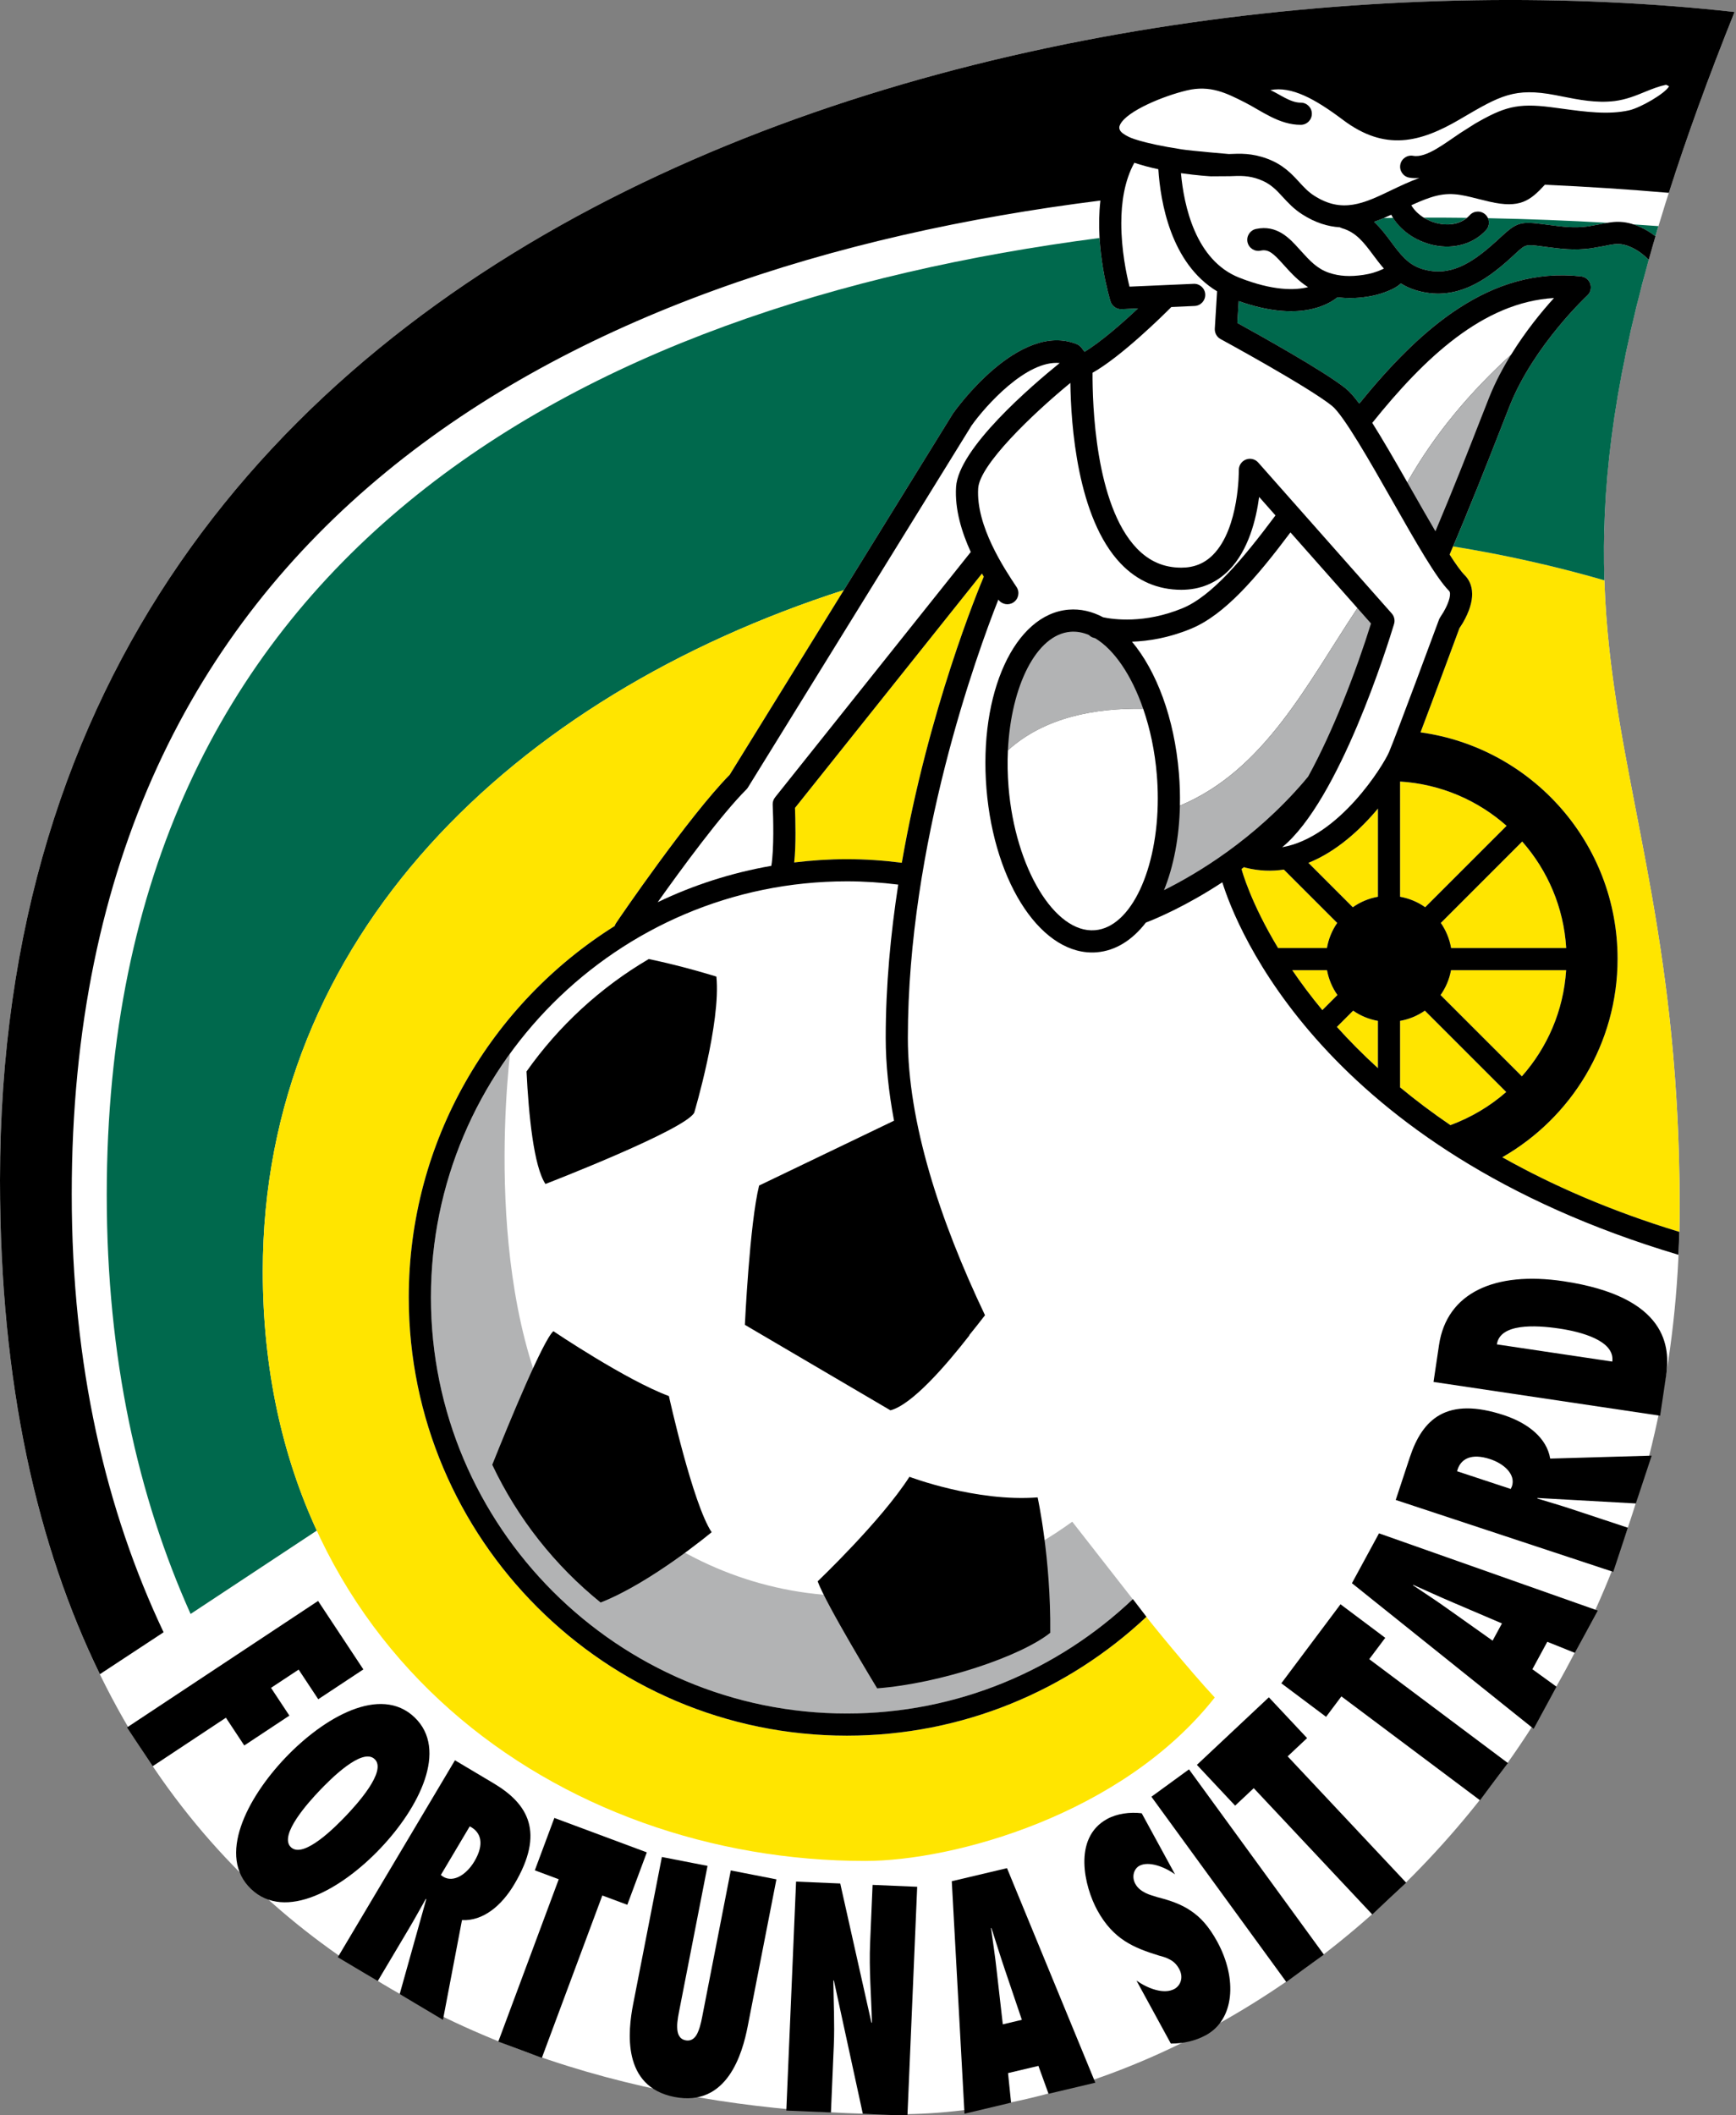
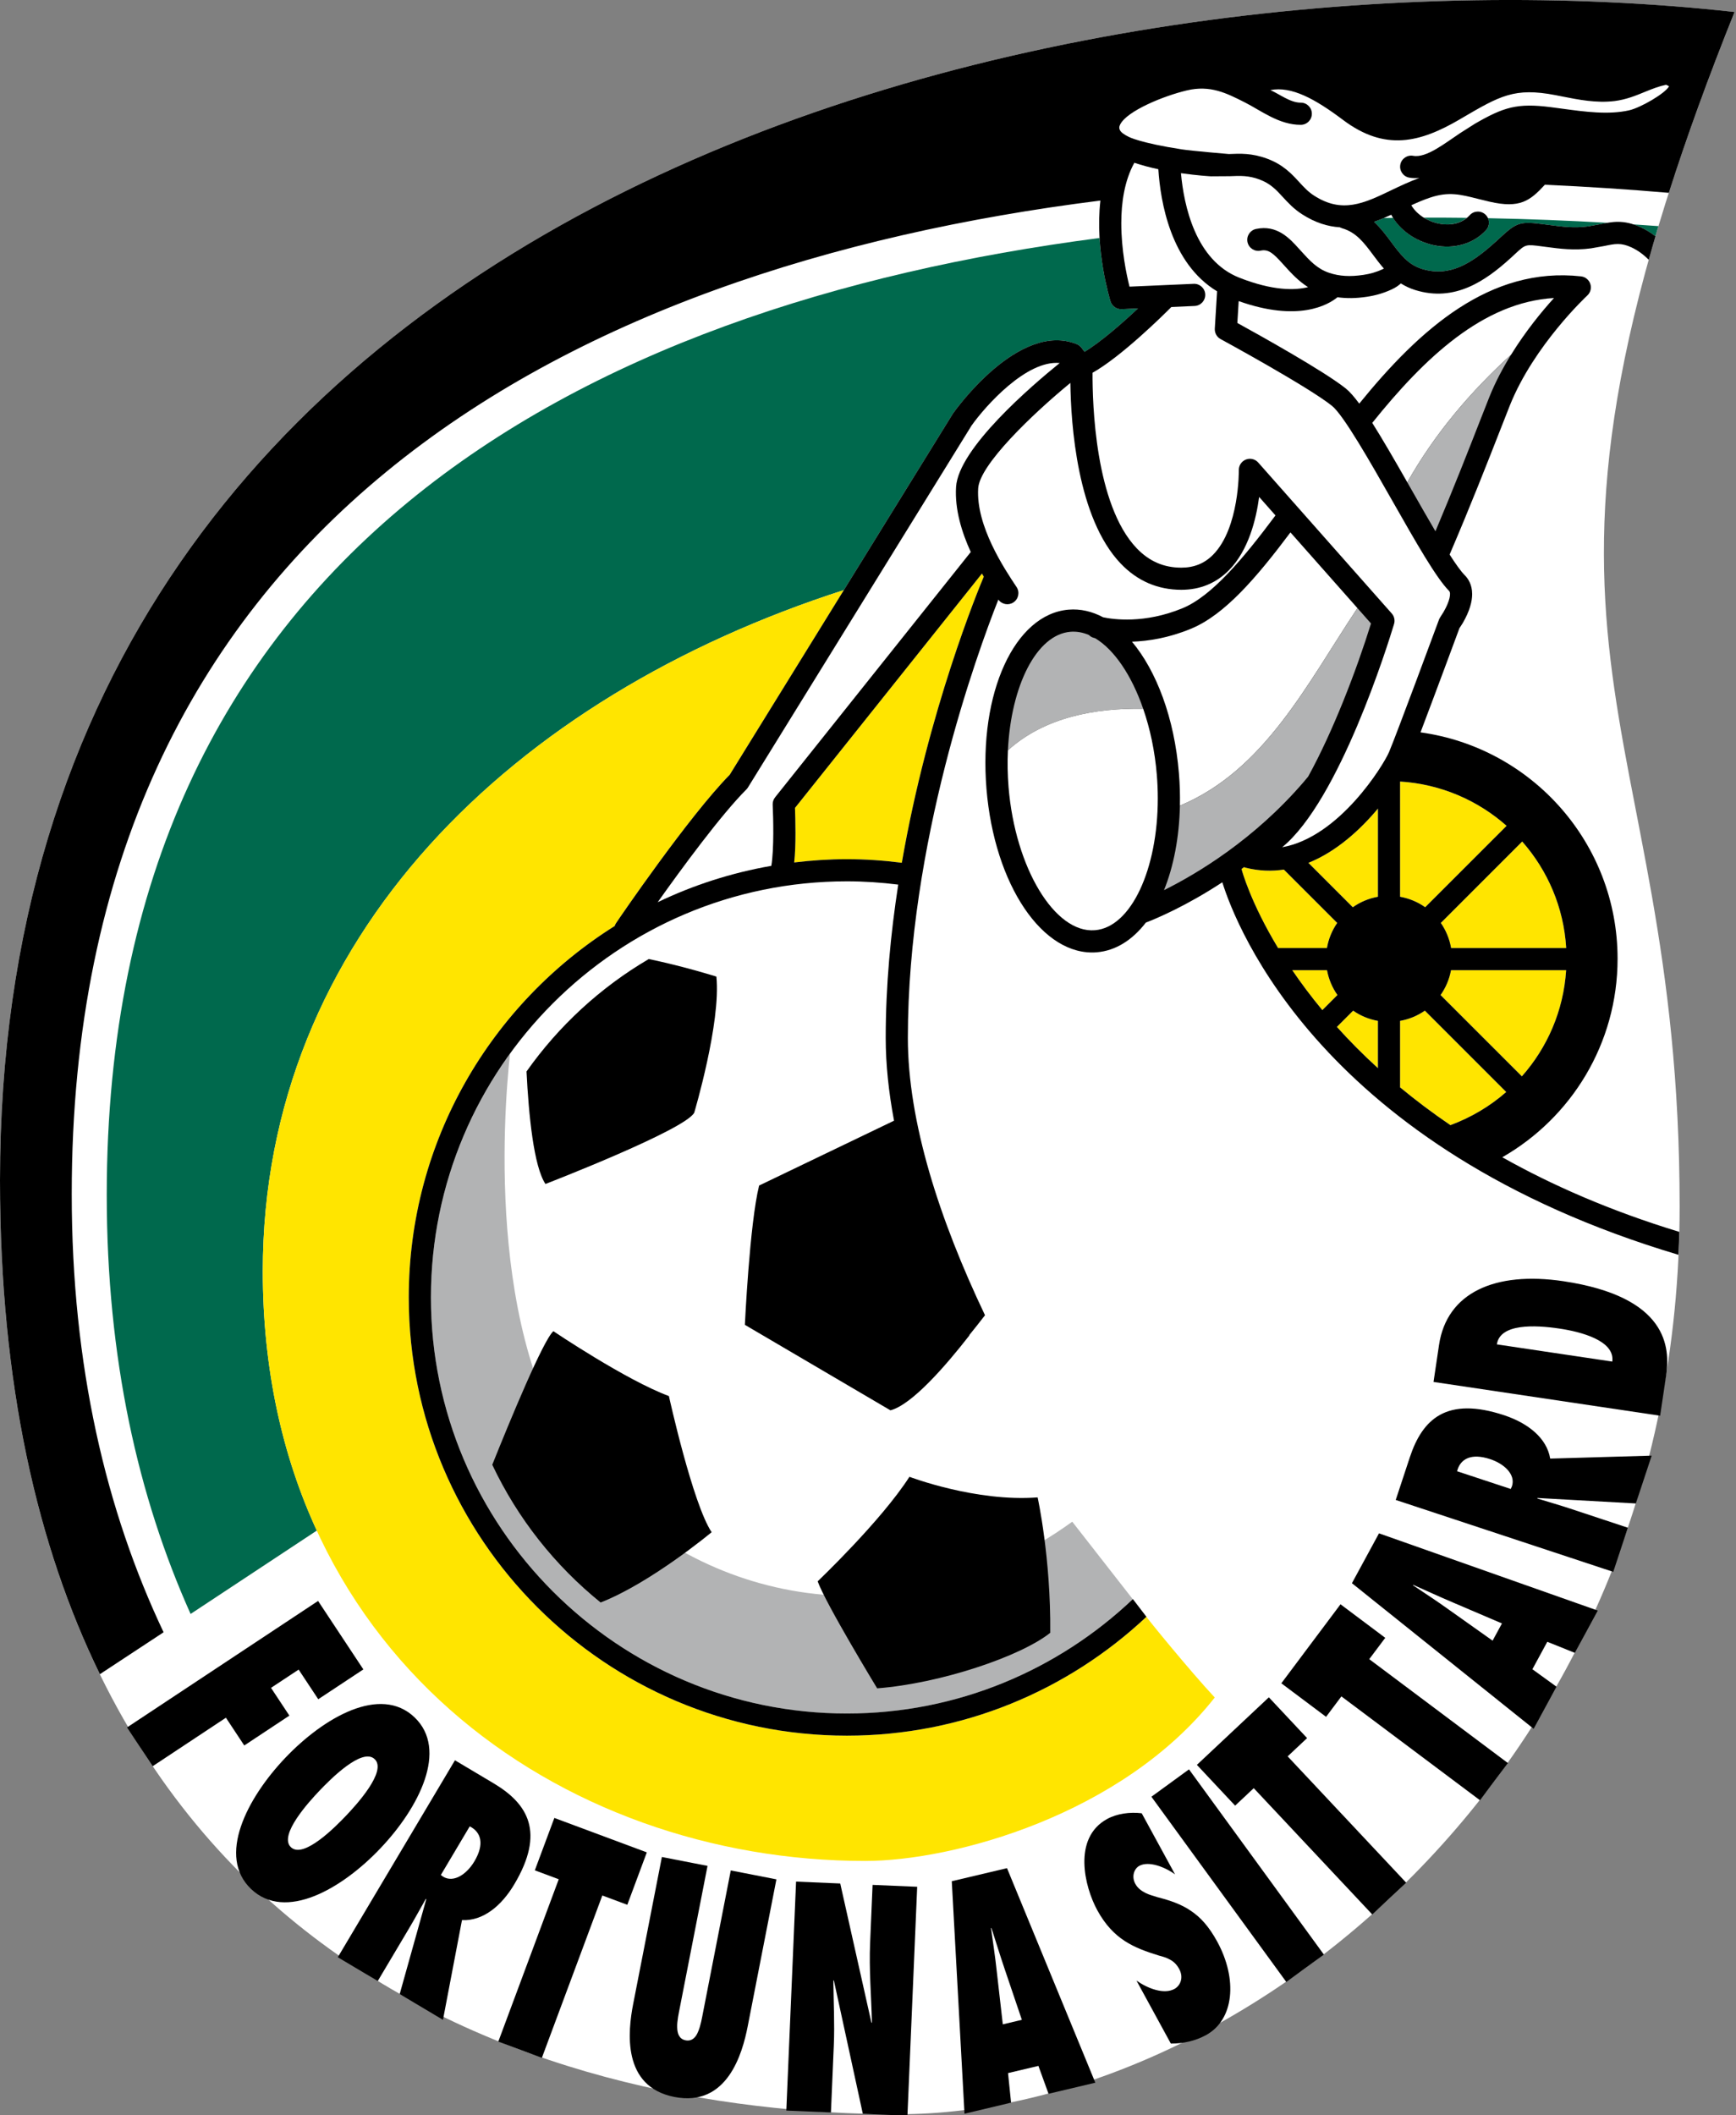
<svg xmlns="http://www.w3.org/2000/svg" xmlns:xlink="http://www.w3.org/1999/xlink" version="1.1" x="0px" y="0px" width="243px" height="296px" viewBox="0 0 243 296" enable-background="new 0 0 243 296" xml:space="preserve">
  <rect x="0" y="0" width="243" height="296" fill="#808080" stroke="none" />
  <defs>
</defs>
  <g>
    <g>
      <defs>
        <rect id="SVGID_2_" width="242.793" height="296.074" />
      </defs>
      <clipPath id="SVGID_3_">
        <use xlink:href="#SVGID_2_" overflow="visible" />
      </clipPath>
      <path clip-path="url(#SVGID_3_)" fill="#FFFFFF" d="M242.793,1.684C152.408-8.359,0,24.132,0,165.164    c0,108.103,75.022,130.702,125.825,130.702c46.67,0,109.285-47.257,109.285-127.007C235.109,97.972,206.757,91.475,242.793,1.684    L242.793,1.684L242.793,1.684z" />
    </g>
    <path fill="#B2B3B4" d="M150.091,212.948c-24.56,17.727-52.219,10.749-66.933-5.745c-15.258-17.105-12.711-51.049-11.77-59.736   c-6.958,9.588-11.07,21.366-11.07,34.097c0,32.103,26.122,58.227,58.227,58.227c15.494,0,29.577-6.098,40.02-15.996   L150.091,212.948L150.091,212.948L150.091,212.948z" />
    <path fill="#FFE500" d="M179.71,121.692c-1.696,0.253-3.478,0.204-5.328-0.259c-0.085-0.021-0.166-0.053-0.247-0.087   c-0.115,0.089-0.238,0.177-0.357,0.264c0.008,0.019,0.017,0.036,0.021,0.055c0.03,0.125,1.225,4.592,5.098,11.004h6.841   c0.221-1.286,0.719-2.479,1.438-3.51L179.71,121.692L179.71,121.692L179.71,121.692z" />
    <path fill="#FFE500" d="M192.878,149.479v-6.614c-1.271-0.228-2.445-0.723-3.469-1.433l-2.275,2.275   C188.839,145.601,190.744,147.535,192.878,149.479L192.878,149.479L192.878,149.479z" />
-     <path fill="#FFE500" d="M224.577,81.211v0.002c-6.974-2.02-14.057-3.591-21.179-4.745c-0.162,0.378-0.323,0.757-0.485,1.137   c0.854,1.329,1.586,2.36,2.126,2.9c0.477,0.476,1.029,1.314,1.029,2.636c0,1.036-0.34,2.369-1.318,4.054   c0,0-0.293,0.453-0.463,0.717c-0.413,1.12-3.461,9.354-5.447,14.574c15.579,2.153,27.583,15.511,27.583,31.681   c0,11.897-6.502,22.268-16.137,27.783c6.922,3.899,15.107,7.496,24.776,10.443h0.004c0.03-1.174,0.043-2.347,0.043-3.534   C235.109,127.504,225.466,108.06,224.577,81.211L224.577,81.211L224.577,81.211z" />
    <path fill="#FFE500" d="M187.21,139.244c-0.718-1.021-1.224-2.201-1.458-3.474h-4.864c1.208,1.773,2.598,3.648,4.209,5.587   L187.21,139.244L187.21,139.244L187.21,139.244z" />
    <path fill="#FFE500" d="M192.878,113.154c-2.449,2.938-5.783,6.006-9.729,7.592l6.212,6.212c1.033-0.727,2.228-1.235,3.516-1.467   V113.154L192.878,113.154L192.878,113.154z" />
    <path fill="#FFE500" d="M195.978,125.493c1.293,0.229,2.488,0.738,3.517,1.465l11.395-11.391c-4.026-3.565-9.21-5.847-14.912-6.199   V125.493L195.978,125.493L195.978,125.493z" />
    <path fill="#FFE500" d="M210.835,152.816l-11.387-11.385c-1.021,0.71-2.198,1.206-3.47,1.431v9.304   c2.147,1.777,4.49,3.55,7.05,5.289C205.915,156.384,208.564,154.815,210.835,152.816L210.835,152.816L210.835,152.816z" />
    <path fill="#FFE500" d="M137.705,80.701c-0.089-0.145-0.17-0.285-0.255-0.434c-5.272,6.605-25.557,32.026-26.169,32.791   c0.028,0.744,0.068,2.039,0.068,3.512c0,1.486-0.042,2.889-0.178,4.122c2.421-0.291,4.877-0.459,7.375-0.459   c2.606,0,5.166,0.183,7.688,0.5c0,0.002,0,0.002,0,0.002C129.94,99.358,136.99,82.386,137.705,80.701L137.705,80.701   L137.705,80.701z" />
    <path fill="#FFE500" d="M201.646,139.246l11.382,11.376c3.555-4.01,5.83-9.174,6.195-14.853h-16.115   C202.875,137.046,202.369,138.224,201.646,139.246L201.646,139.246L201.646,139.246z" />
    <path fill="#FFE500" d="M213.075,117.763l-11.391,11.393c0.714,1.033,1.212,2.226,1.437,3.512h16.111   C218.893,126.973,216.626,121.794,213.075,117.763L213.075,117.763L213.075,117.763z" />
    <path fill="#FFFFFF" d="M193.704,30.508c0.434-0.006,0.867-0.015,1.301-0.021c-0.089-0.145-0.187-0.285-0.268-0.434   C194.396,30.21,194.052,30.361,193.704,30.508L193.704,30.508L193.704,30.508z" />
-     <path fill="#00694D" d="M211.35,56.726l-1.344,3.419c-1.569,4.009-3.896,9.958-6.604,16.323c7.122,1.154,14.201,2.726,21.175,4.743   c-0.408-12.403,1.059-26.396,6.208-44.852c-0.706-0.719-1.531-1.331-2.424-1.741c-1.471-0.676-2.283-0.506-3.763-0.2l-1.893,0.338   c-2.406,0.314-4.252,0.07-6.391-0.213l-0.48-0.063c-2.279-0.3-2.279-0.3-3.695,1.003l-0.748,0.689   c-3.478,3.146-7.772,6.131-13.283,4.422c-0.761-0.236-1.424-0.557-2.02-0.931c-0.276,0.247-0.65,0.553-1.306,0.85   c-1.109,0.51-2.211,0.833-3.465,1.021c-1.518,0.228-2.84,0.238-4.103,0.066c-1.284,1.05-5.442,3.517-13.827,0.538   c-0.068,1.104-0.145,2.373-0.188,3.062c2.879,1.582,12.11,6.711,15.184,9.171c0.54,0.434,1.169,1.152,1.879,2.111   c8.517-10.488,18.334-19.21,31.044-17.808c0.6,0.068,1.109,0.48,1.301,1.057c0.188,0.578,0.025,1.212-0.425,1.625   C222.111,41.425,214.726,48.305,211.35,56.726L211.35,56.726L211.35,56.726z" />
    <path fill="#00694D" d="M118.12,82.578c7.692-12.443,15.26-24.687,15.286-24.727c0.374-0.53,9.235-12.918,17.314-9.688   c0.255,0.104,0.485,0.276,0.655,0.496l0.438,0.574c2.33-1.407,5.34-4.067,7.475-6.065L157,43.268   c-0.706,0.03-1.344-0.417-1.552-1.088c-0.093-0.302-1.254-4.133-1.535-8.876c-72.803,9.463-138.97,44.444-138.97,133.91   c0,22.833,4.374,42.231,11.736,58.644l17.667-11.668c-4.805-10.426-7.56-22.544-7.56-36.282   C36.786,131.185,71.82,97.47,118.12,82.578L118.12,82.578L118.12,82.578z" />
    <path fill="#00694D" d="M229.654,31.801c0.731,0.336,1.424,0.767,2.074,1.265c0,0.002,0,0.002-0.004,0.004   c0.145-0.479,0.272-0.944,0.417-1.427c-1.17-0.087-2.348-0.166-3.525-0.242C228.948,31.507,229.293,31.633,229.654,31.801   L229.654,31.801L229.654,31.801z" />
    <path fill="#00694D" d="M205.312,30.484c-1.999-0.025-4.001-0.034-6.008-0.027c0.608,0.376,1.297,0.667,2.042,0.825   C202.109,31.443,203.912,31.641,205.312,30.484L205.312,30.484L205.312,30.484z" />
    <path fill="#00694D" d="M194.72,33.861c1.263,1.696,2.351,3.163,4.307,3.769c3.789,1.176,6.85-0.65,10.282-3.756l0.735-0.672   c2.296-2.118,2.76-2.25,6.199-1.796l0.48,0.063c2.079,0.274,3.58,0.474,5.583,0.213l1.662-0.3c0.354-0.072,0.702-0.14,1.055-0.2   c-5.515-0.319-11.102-0.54-16.74-0.648c0.238,0.544,0.157,1.205-0.271,1.673c-1.744,1.918-4.474,2.707-7.305,2.109   c-2.432-0.514-4.52-1.958-5.698-3.829c-0.434,0.006-0.872,0.015-1.301,0.021c-0.451,0.191-0.905,0.375-1.369,0.538   C193.274,31.922,194.018,32.921,194.72,33.861L194.72,33.861L194.72,33.861z" />
    <g>
      <defs>
        <rect id="SVGID_1_" width="242.793" height="296.074" />
      </defs>
      <clipPath id="SVGID_4_">
        <use xlink:href="#SVGID_1_" overflow="visible" />
      </clipPath>
      <path clip-path="url(#SVGID_4_)" fill="#FFE500" d="M170.037,237.55c-3.529-3.784-9.597-11.238-9.563-11.298    c-10.974,10.308-25.725,16.634-41.929,16.634c-33.816,0-61.327-27.51-61.327-61.322c0-21.885,11.527-41.117,28.822-51.972    c0.041-0.129,0.096-0.257,0.172-0.374c0.41-0.629,10.234-15.014,15.928-20.788c0.842-1.365,8.47-13.704,15.979-25.852    c-46.3,14.893-81.334,48.607-81.334,95.33c0,53.571,41.78,82.514,84.313,82.514C133.449,260.426,157.098,253.983,170.037,237.55    L170.037,237.55L170.037,237.55z" />
      <path clip-path="url(#SVGID_4_)" d="M195.978,152.166v-9.304c1.271-0.225,2.449-0.721,3.47-1.431l11.387,11.385    c-2.271,1.999-4.92,3.567-7.807,4.639C200.468,155.716,198.125,153.943,195.978,152.166L195.978,152.166L195.978,152.166z     M192.878,125.493c-1.288,0.229-2.483,0.738-3.516,1.467l-6.212-6.212c3.946-1.588,7.275-4.656,9.729-7.594V125.493    L192.878,125.493L192.878,125.493z M192.878,149.479c-2.134-1.941-4.039-3.878-5.744-5.772l2.275-2.275    c1.024,0.71,2.198,1.206,3.469,1.431V149.479L192.878,149.479L192.878,149.479z M180.888,135.77h4.864    c0.234,1.273,0.74,2.451,1.458,3.474l-2.113,2.113C183.486,139.418,182.096,137.543,180.888,135.77L180.888,135.77L180.888,135.77    z M173.8,121.664c-0.004-0.019-0.013-0.036-0.017-0.055c0.115-0.087,0.238-0.174,0.353-0.264c0.081,0.036,0.162,0.068,0.247,0.087    c1.85,0.463,3.631,0.512,5.328,0.259l7.467,7.466c-0.719,1.031-1.212,2.224-1.438,3.51h-6.841    C175.024,126.256,173.83,121.79,173.8,121.664L173.8,121.664L173.8,121.664z M195.978,109.368    c5.702,0.353,10.885,2.634,14.912,6.199l-11.395,11.391c-1.029-0.727-2.224-1.235-3.517-1.465V109.368L195.978,109.368    L195.978,109.368z M219.232,132.668h-16.111c-0.225-1.286-0.723-2.479-1.437-3.512l11.391-11.393    C216.626,121.794,218.893,126.973,219.232,132.668L219.232,132.668L219.232,132.668z M213.028,150.623l-11.382-11.376    c0.723-1.022,1.229-2.2,1.462-3.476h16.115C218.858,141.449,216.583,146.613,213.028,150.623L213.028,150.623L213.028,150.623z     M137.45,80.267c0.085,0.148,0.166,0.289,0.255,0.434c-0.714,1.686-7.764,18.658-11.472,40.037c0-0.002,0-0.002,0-0.002    c-2.521-0.319-5.083-0.502-7.688-0.502c-2.498,0-4.954,0.168-7.375,0.461c0.136-1.235,0.178-2.639,0.178-4.125    c0-1.473-0.04-2.768-0.068-3.51C111.893,112.293,132.177,86.872,137.45,80.267L137.45,80.267L137.45,80.267z M226.423,134.169    c0-16.172-12.004-29.53-27.583-31.682c1.986-5.222,5.034-13.456,5.447-14.576c0.17-0.264,0.463-0.717,0.463-0.717    c0.979-1.686,1.318-3.019,1.318-4.054c0-1.32-0.553-2.16-1.029-2.636c-0.54-0.54-1.275-1.571-2.126-2.9    c2.917-6.788,5.43-13.213,7.093-17.46l1.344-3.419c3.376-8.421,10.762-15.301,10.834-15.371c0.45-0.411,0.612-1.046,0.425-1.622    c-0.191-0.579-0.701-0.991-1.301-1.057c-12.71-1.405-22.527,7.32-31.044,17.807c-0.71-0.961-1.339-1.677-1.879-2.113    c-3.074-2.46-12.305-7.59-15.184-9.171c0.042-0.689,0.119-1.958,0.188-3.062c8.385,2.979,12.543,0.512,13.827-0.538    c1.263,0.172,2.585,0.164,4.103-0.066c1.254-0.185,2.352-0.51,3.465-1.021c0.655-0.297,1.029-0.604,1.306-0.848    c0.595,0.372,1.258,0.693,2.02,0.929c5.511,1.709,9.806-1.276,13.283-4.42l0.748-0.691c1.416-1.303,1.416-1.303,3.695-1.003    l0.48,0.063c2.139,0.283,3.984,0.527,6.391,0.213l1.893-0.336c1.479-0.309,2.292-0.479,3.763,0.198    c0.893,0.41,1.718,1.022,2.424,1.743c0.298-1.082,0.616-2.184,0.943-3.295c-0.646-0.498-1.343-0.929-2.07-1.265    c-2.398-1.104-3.997-0.77-5.689-0.419l-1.662,0.3c-2.003,0.261-3.504,0.062-5.583-0.213l-0.48-0.063    c-3.439-0.455-3.903-0.321-6.199,1.796l-0.735,0.672c-3.432,3.106-6.493,4.932-10.282,3.756c-1.956-0.606-3.044-2.073-4.307-3.769    c-0.697-0.94-1.446-1.939-2.385-2.815c0.825-0.289,1.624-0.631,2.402-0.993c1.118,2.085,3.346,3.709,5.965,4.262    c2.832,0.598,5.565-0.191,7.31-2.109c0.573-0.633,0.531-1.613-0.103-2.189c-0.634-0.579-1.615-0.532-2.189,0.102    c-1.438,1.58-3.538,1.339-4.375,1.163c-1.65-0.349-3.083-1.337-3.797-2.555c0.876-0.404,1.769-0.787,2.67-1.084    c2.569-0.848,4.18-0.44,6.621,0.179l1.667,0.406c4.26,0.974,5.663-0.125,7.738-2.373c5.872,0.264,11.668,0.645,17.353,1.133    c2.444-7.658,5.473-16.032,9.197-25.306C152.408-8.359,0,24.132,0,165.164c0,28.667,5.281,51.313,13.98,69.125l8.918-5.868    c-8.042-16.966-12.858-37.243-12.858-61.335c0-93.344,69.237-129.651,143.991-139.019c-0.791,6.846,1.289,13.704,1.416,14.112    c0.208,0.672,0.846,1.121,1.552,1.088l2.288-0.102c-2.135,1.999-5.145,4.656-7.475,6.065l-0.438-0.574    c-0.17-0.219-0.4-0.391-0.655-0.496c-8.079-3.229-16.94,9.161-17.314,9.688c-0.051,0.076-29.558,47.817-31.265,50.579    c-5.691,5.774-15.518,20.159-15.926,20.788c-0.079,0.119-0.132,0.245-0.174,0.374c-17.293,10.855-28.822,30.087-28.822,51.972    c0,33.816,27.511,61.327,61.327,61.327c16.208,0,30.955-6.331,41.929-16.634c-0.629-0.813-1.267-1.642-1.905-2.487l0.008,0.013    c-10.447,9.907-24.534,16.009-40.032,16.009c-32.104,0-58.225-26.124-58.225-58.227c0-32.109,26.12-58.229,58.225-58.229    c2.437,0,4.83,0.167,7.186,0.459c-1.063,6.877-1.752,14.14-1.752,21.451c0,3.721,0.417,7.605,1.165,11.589l-18.885,9.074    c-1.331,5.315-1.994,19.491-1.994,19.491l20.377,11.965c3.006-0.787,7.696-6.182,11.051-10.485    c-0.013-0.025-0.021-0.047-0.038-0.068c-0.063-0.14-0.051-0.119,0.021,0.03c0.804-0.995,1.556-1.943,2.202-2.785    c-6.374-13.364-10.8-27.047-10.8-38.81c0-27.212,9.69-53.811,12.667-61.335c0.485,0.676,1.42,0.853,2.118,0.387    c0.71-0.474,0.906-1.438,0.429-2.149c-1.705-2.558-5.697-8.546-5.37-13.811c0.204-3.276,7.488-10.303,12.905-14.75    c0.072,5.742,0.94,18.904,7.054,25.289c2.33,2.43,5.179,3.661,8.479,3.661c2.632,0,4.877-0.925,6.671-2.749    c2.738-2.787,3.801-7.118,4.218-10.245c0.583,0.661,1.374,1.554,2.288,2.587c-4.558,6.102-8.904,11.282-12.999,12.981    c-5.345,2.215-9.758,1.565-11.127,1.273c-1.539-0.82-3.167-1.203-4.83-1.067c-7.551,0.623-12.599,11.638-11.498,25.083    c1.11,13.442,7.892,23.486,15.443,22.865c2.649-0.219,4.988-1.72,6.867-4.156c1.454-0.557,5.6-2.292,10.702-5.64    c1.943,6.231,13.963,37.26,63.848,52.129c0.051-1.067,0.094-2.135,0.119-3.206c-9.665-2.947-17.85-6.544-24.776-10.443    C219.921,156.435,226.423,146.066,226.423,134.169L226.423,134.169L226.423,134.169z" />
    </g>
    <path d="M93.631,195.366c-5.982-2.211-16.172-9.078-16.172-9.078c-1.431,1.271-6.057,12.467-8.553,18.691   c3.554,7.518,8.768,14.1,15.167,19.274c7.048-2.755,15.539-9.835,15.539-9.835C96.954,210.431,93.631,195.366,93.631,195.366   L93.631,195.366L93.631,195.366z" />
    <path d="M145.244,209.546c-8.636,0.668-17.943-2.883-17.943-2.883c-3.986,6.208-12.848,14.627-12.848,14.627   c1.108,3.1,8.328,14.976,8.328,14.976c8.819-0.676,20.086-4.46,24.228-7.772C147.106,217.991,145.244,209.546,145.244,209.546   L145.244,209.546L145.244,209.546z" />
    <path d="M97.175,155.716c0,0,3.765-12.626,3.102-19.051c0,0-4.416-1.403-9.463-2.458c-6.767,3.971-12.603,9.35-17.114,15.737   c0.308,6.188,1.021,13.293,2.651,15.743C76.351,165.687,95.846,158.157,97.175,155.716L97.175,155.716L97.175,155.716z" />
    <polygon points="17.782,241.738 44.524,224.037 50.862,233.617 44.548,237.792 41.803,233.643 37.936,236.198 40.506,240.084    34.192,244.264 31.622,240.378 21.373,247.164 17.782,241.738  " />
    <path d="M40.721,258.499c1.779,1.697,6.333-2.959,7.711-4.404c1.378-1.45,5.792-6.233,4.012-7.922   c-1.779-1.696-6.333,2.96-7.711,4.405C43.355,252.028,38.942,256.808,40.721,258.499L40.721,258.499L40.721,258.499z    M58.014,240.313c4.786,4.55,0.619,12.68-4.773,18.352c-5.394,5.677-13.302,10.243-18.09,5.689   c-4.784-4.55-0.619-12.68,4.775-18.352C45.318,240.335,53.229,235.764,58.014,240.313L58.014,240.313L58.014,240.313z" />
    <path d="M62.041,262.633c1.48,0.88,3.297-0.362,4.363-2.156c1.435-2.411,0.948-4.091-0.653-4.894l-4.043,6.803L62.041,262.633   L62.041,262.633L62.041,262.633z M55.948,279.049l3.731-13.316l-0.098,0.038c-0.778,1.369-1.526,2.751-2.333,4.103l-4.371,7.353   l-5.593-3.33l16.398-27.561l5.4,3.214c4.854,2.888,7.23,6.876,2.904,14.146c-1.805,3.04-4.401,5.153-7.318,5.005l-2.662,13.955   L55.948,279.049L55.948,279.049L55.948,279.049z" />
    <polygon points="69.75,285.704 78.211,262.985 74.863,261.735 77.597,254.404 90.54,259.223 87.808,266.557 84.311,265.256    75.849,287.975 69.75,285.704  " />
    <path d="M108.679,262.998l-4.021,20.584c-0.742,3.797-2.861,11.314-10.249,9.869c-7.388-1.441-6.523-9.206-5.781-13.003l4.02-20.58   l6.389,1.246l-3.867,19.789c-0.162,0.838-0.406,1.913-0.38,2.785c0.015,0.914,0.291,1.658,1.169,1.832   c0.908,0.175,1.445-0.412,1.764-1.216c0.359-0.838,0.54-1.931,0.695-2.722l3.874-19.831L108.679,262.998L108.679,262.998   L108.679,262.998z" />
    <path d="M111.432,263.313l6.183,0.264l4.373,19.513l0.066-0.081c-0.096-3.712-0.419-7.386-0.259-11.081l0.347-8.155l6.244,0.264   l-1.365,32.039l-6.246-0.268l-4.057-18.688l-0.068,0.08c0.032,3.023,0.191,6.013,0.064,9.027l-0.402,9.393l-6.246-0.264   L111.432,263.313L111.432,263.313L111.432,263.313z" />
    <path d="M143.037,282.655l-2.398-7.08c-0.646-1.904-1.242-3.856-1.858-5.766l-0.06,0.013c0.272,1.99,0.586,4.014,0.799,6.017   l0.85,7.449L143.037,282.655L143.037,282.655L143.037,282.655z M146.77,293.004l-1.416-3.903l-4.252,1.008l0.425,4.138   l-6.519,1.548l-1.781-32.536l7.73-1.829l12.365,30.023L146.77,293.004L146.77,293.004L146.77,293.004z" />
    <path d="M159.08,277.166c1.637,1.144,3.869,1.96,5.319,1.165c0.787-0.43,1.335-1.548,0.663-2.785   c-0.366-0.668-0.799-1.063-1.301-1.322c-0.48-0.272-0.999-0.421-1.543-0.562c-1.751-0.544-3.325-1.093-4.783-2.041   c-1.416-0.923-2.721-2.249-3.84-4.303c-1.794-3.283-3.486-10.111,1.386-12.773c1.374-0.748,3.159-0.995,4.834-0.795l4.665,8.551   c-1.446-1.055-3.695-1.909-5.009-1.19c-0.672,0.361-1.14,1.441-0.548,2.525c0.327,0.6,0.863,0.982,1.416,1.263   c0.553,0.281,1.178,0.426,1.667,0.591c1.815,0.464,3.338,0.987,4.677,1.905c1.365,0.905,2.542,2.198,3.708,4.328   c2.849,5.227,2.39,10.907-1.586,13.075c-1.458,0.795-3.164,1.195-4.915,1.178L159.08,277.166L159.08,277.166L159.08,277.166z" />
    <polygon points="180.055,277.361 161.171,251.437 166.431,247.605 185.314,273.526 180.055,277.361  " />
    <polygon points="192.088,267.913 175.497,250.238 172.89,252.683 167.537,246.977 177.61,237.524 182.963,243.23 180.242,245.786    196.833,263.462 192.088,267.913  " />
    <polygon points="207.165,251.93 187.763,237.393 185.621,240.254 179.357,235.56 187.64,224.505 193.903,229.199 191.663,232.184    211.068,246.722 207.165,251.93  " />
    <path d="M210.239,227.184l-6.875-2.938c-1.85-0.782-3.704-1.641-5.537-2.457l-0.034,0.06c1.667,1.118,3.385,2.232,5.018,3.41   l6.118,4.337L210.239,227.184L210.239,227.184L210.239,227.184z M220.439,231.3l-3.856-1.544l-2.083,3.84l3.372,2.44l-3.198,5.894   l-25.435-20.376l3.789-6.978l30.623,10.809L220.439,231.3L220.439,231.3L220.439,231.3z" />
    <path d="M211.639,207.99c0.54-1.637-1.067-3.143-3.049-3.797c-2.666-0.881-4.192-0.043-4.635,1.692l7.513,2.482L211.639,207.99   L211.639,207.99L211.639,207.99z M228.982,210.396l-13.811-0.77l0.06,0.09c1.505,0.463,3.019,0.893,4.511,1.386l8.122,2.688   l-2.046,6.178l-30.448-10.064l1.973-5.97c1.773-5.357,5.153-8.542,13.19-5.889c3.351,1.109,5.982,3.188,6.458,6.071l14.206-0.412   L228.982,210.396L228.982,210.396L228.982,210.396z" />
    <path d="M225.683,190.54c0.392-2.942-4.409-4.175-7.398-4.618c-3.448-0.515-8.321-0.723-8.759,2.211L225.683,190.54L225.683,190.54   L225.683,190.54z M200.66,193.389l0.77-5.174c1.093-7.318,7.819-10.35,17.411-8.921c14.64,2.186,14.959,9.295,14.376,13.207   l-0.837,5.617L200.66,193.389L200.66,193.389L200.66,193.389z" />
    <path fill="#FFFFFF" d="M190.013,85.104c-2.283-2.581-6.157-6.958-9.38-10.6c-4.792,6.391-9.214,11.527-13.904,13.475   c-3.143,1.301-5.996,1.743-8.279,1.82c3.436,4.103,5.936,10.685,6.569,18.388c0.132,1.556,0.174,3.081,0.14,4.56   C177.044,107.792,183.001,95.614,190.013,85.104L190.013,85.104L190.013,85.104z" />
    <path fill="#B2B3B4" d="M190.013,85.104c-7.012,10.511-12.969,22.688-24.853,27.642c-0.093,4.465-0.889,8.519-2.228,11.825   c4.694-2.338,12.628-7.092,19.555-15.147c0.217-0.247,0.421-0.506,0.633-0.761c3.491-6.335,6.773-14.912,8.789-21.413   C191.705,87.017,191.008,86.228,190.013,85.104L190.013,85.104L190.013,85.104z" />
    <path fill="#FFFFFF" d="M192.083,59.179c1.382,2.183,3.01,4.992,4.907,8.317c3.895-6.907,8.896-12.707,14.533-17.871   c2.032-3.291,4.303-6.051,6-7.919C207.599,42.288,199.388,50.082,192.083,59.179L192.083,59.179L192.083,59.179z" />
    <path fill="#B2B3B4" d="M196.99,67.496c0.2,0.353,0.4,0.706,0.608,1.069c1.127,1.979,2.267,3.984,3.33,5.787   c2.529-5.983,4.702-11.538,6.187-15.337l1.356-3.444c0.846-2.111,1.913-4.109,3.053-5.946   C205.886,54.789,200.885,60.589,196.99,67.496L196.99,67.496L196.99,67.496z" />
    <path fill="#B2B3B4" d="M160.019,99.186c-1.616-4.673-4.043-8.272-6.727-9.875c-0.132-0.034-0.225-0.062-0.251-0.07   c-0.247-0.077-0.455-0.213-0.621-0.383c-0.851-0.359-1.718-0.519-2.585-0.446c-4.75,0.391-8.317,7.554-8.751,16.591   C146.23,100.347,153.318,99.073,160.019,99.186L160.019,99.186L160.019,99.186z" />
    <path fill="#FFFFFF" d="M160.019,99.186c-6.701-0.113-13.789,1.161-18.934,5.817c-0.081,1.663-0.051,3.384,0.089,5.143   c0.931,11.321,6.472,20.493,12.097,20.029c5.072-0.417,8.793-8.55,8.793-18.445c0-1.08-0.042-2.177-0.136-3.291   C161.656,105.105,160.98,101.958,160.019,99.186L160.019,99.186L160.019,99.186z" />
    <path fill="#FFFFFF" d="M186.445,56.792c1.628,1.303,5.417,7.96,8.457,13.307c3.295,5.793,6.14,10.798,7.942,12.601   c0.285,0.285,0.111,1.409-0.777,2.934l-0.434,0.685c-0.06,0.094-0.162,0.268-0.2,0.372c-0.06,0.162-5.979,16.166-7.003,18.562   c-0.778,1.815-6.948,11.899-14.955,13.311c8.011-6.552,14.823-28.465,15.66-31.237c0.157-0.515,0.034-1.074-0.323-1.476   l-18.691-21.126c-0.43-0.487-1.118-0.652-1.722-0.417c-0.604,0.234-0.999,0.82-0.991,1.469c0,0.081,0.081,8.115-3.597,11.844   c-1.203,1.222-2.662,1.817-4.456,1.817c-2.449,0-4.486-0.886-6.233-2.704c-5.851-6.104-6.216-20.358-6.191-24.57   c4.056-2.284,9.916-8.077,11.034-9.204l3.257-0.143c0.859-0.038,1.518-0.761,1.484-1.618c-0.038-0.855-0.761-1.518-1.62-1.482   c0,0-7.058,0.313-8.98,0.397c-0.43-1.711-1.152-5.155-1.152-8.882c0-2.906,0.451-5.959,1.828-8.455   c1.072,0.364,2.224,0.661,3.359,0.904c0.293,4.56,1.735,13.17,8.223,17.086l-0.319,5.224c-0.034,0.602,0.281,1.171,0.808,1.458   C170.972,47.516,183.078,54.098,186.445,56.792L186.445,56.792L186.445,56.792z" />
    <path fill="#FFFFFF" d="M193.495,37.692c-0.838,0.387-1.68,0.631-2.636,0.774c-1.884,0.283-3.363,0.195-4.8-0.283   c-1.692-0.567-2.705-1.688-3.993-3.108l-0.208-0.229c-1.301-1.452-3.091-3.44-6.046-2.804c-0.837,0.181-1.369,1.005-1.19,1.843   c0.183,0.837,1.008,1.369,1.845,1.188c1.084-0.233,1.773,0.385,3.091,1.848l0.212,0.236c0.974,1.078,1.981,2.175,3.333,3.025   c-1.841,0.457-4.911,0.532-9.614-1.316c-6.161-2.419-7.772-10.122-8.181-14.629c2.262,0.321,4.001,0.425,4.197,0.436   c0.004,0,2.649-0.017,2.649-0.017c1.45-0.062,2.598-0.113,4.142,0.459c1.535,0.57,2.338,1.444,3.266,2.454   c0.71,0.774,1.518,1.654,2.687,2.407c1.867,1.205,3.623,1.728,5.29,1.83c0.098,0.053,0.204,0.1,0.319,0.134   c1.999,0.576,3.096,2.058,4.375,3.773c0.455,0.614,0.939,1.252,1.479,1.871C193.648,37.617,193.58,37.653,193.495,37.692   L193.495,37.692L193.495,37.692z" />
    <path fill="#FFFFFF" d="M157.995,19.151c-0.667-0.325-1.118-0.657-1.25-0.982c-0.093-0.217-0.115-0.43,0.06-0.761   c0.969-1.888,6.038-3.974,9.32-4.754c3.283-0.78,5.544,0.368,8.164,1.697c2.236,1.135,4.775,3.14,7.802,3.117   c0.859-0.009,1.548-0.706,1.539-1.565c-0.008-0.857-0.706-1.545-1.564-1.537c-1.455,0.011-2.972-1.208-4.244-1.754   c2.942-0.593,6.268,1.235,10.167,4.167c5.889,4.433,10.8,3.17,16.366-0.087l0.217-0.13c5.4-3.164,7.42-4.346,13.156-3.249   l0.948,0.187c2.24,0.444,4.774,0.95,7.313,0.642c1.62-0.198,3.002-0.765,4.338-1.316c0.986-0.404,1.922-0.763,2.883-0.961   c0.199,0.083,0.336,0.155,0.421,0.21c-0.536,0.993-3.972,2.996-5.592,3.363c-2.892,0.655-6.183,0.204-9.362-0.229l-1.612-0.213   c-4.689-0.599-6.573-0.013-10.617,2.322l-2.062,1.31c-2.109,1.399-4.733,3.517-6.57,3.176c-0.842-0.155-1.654,0.402-1.807,1.244   c-0.153,0.842,0.404,1.652,1.242,1.807c0.472,0.087,0.953,0.094,1.429,0.049c-1.377,0.5-2.666,1.11-3.916,1.709   c-3.844,1.847-6.884,3.306-10.834,0.757c-0.833-0.538-1.441-1.199-2.083-1.901c-1.05-1.142-2.237-2.434-4.473-3.263   c-2.13-0.789-3.771-0.719-5.357-0.648c0,0-5.217-0.442-6.582-0.653C159.547,19.999,157.995,19.151,157.995,19.151L157.995,19.151   L157.995,19.151z" />
    <path fill="#FFFFFF" d="M133.827,68.142c-0.196,3.13,0.791,6.332,2.058,9.106l-27.391,34.331c-0.234,0.293-0.353,0.663-0.336,1.04   c0.087,1.82,0.2,6.187-0.187,8.546c-5.596,0.978-10.938,2.7-15.909,5.09c3.459-4.867,8.901-12.267,12.412-15.777   c0.085-0.085,0.159-0.181,0.223-0.283l31.294-50.635c1.926-2.721,7.679-9.201,12.344-8.759   C144.397,53.983,134.163,62.747,133.827,68.142L133.827,68.142L133.827,68.142z" />
  </g>
</svg>